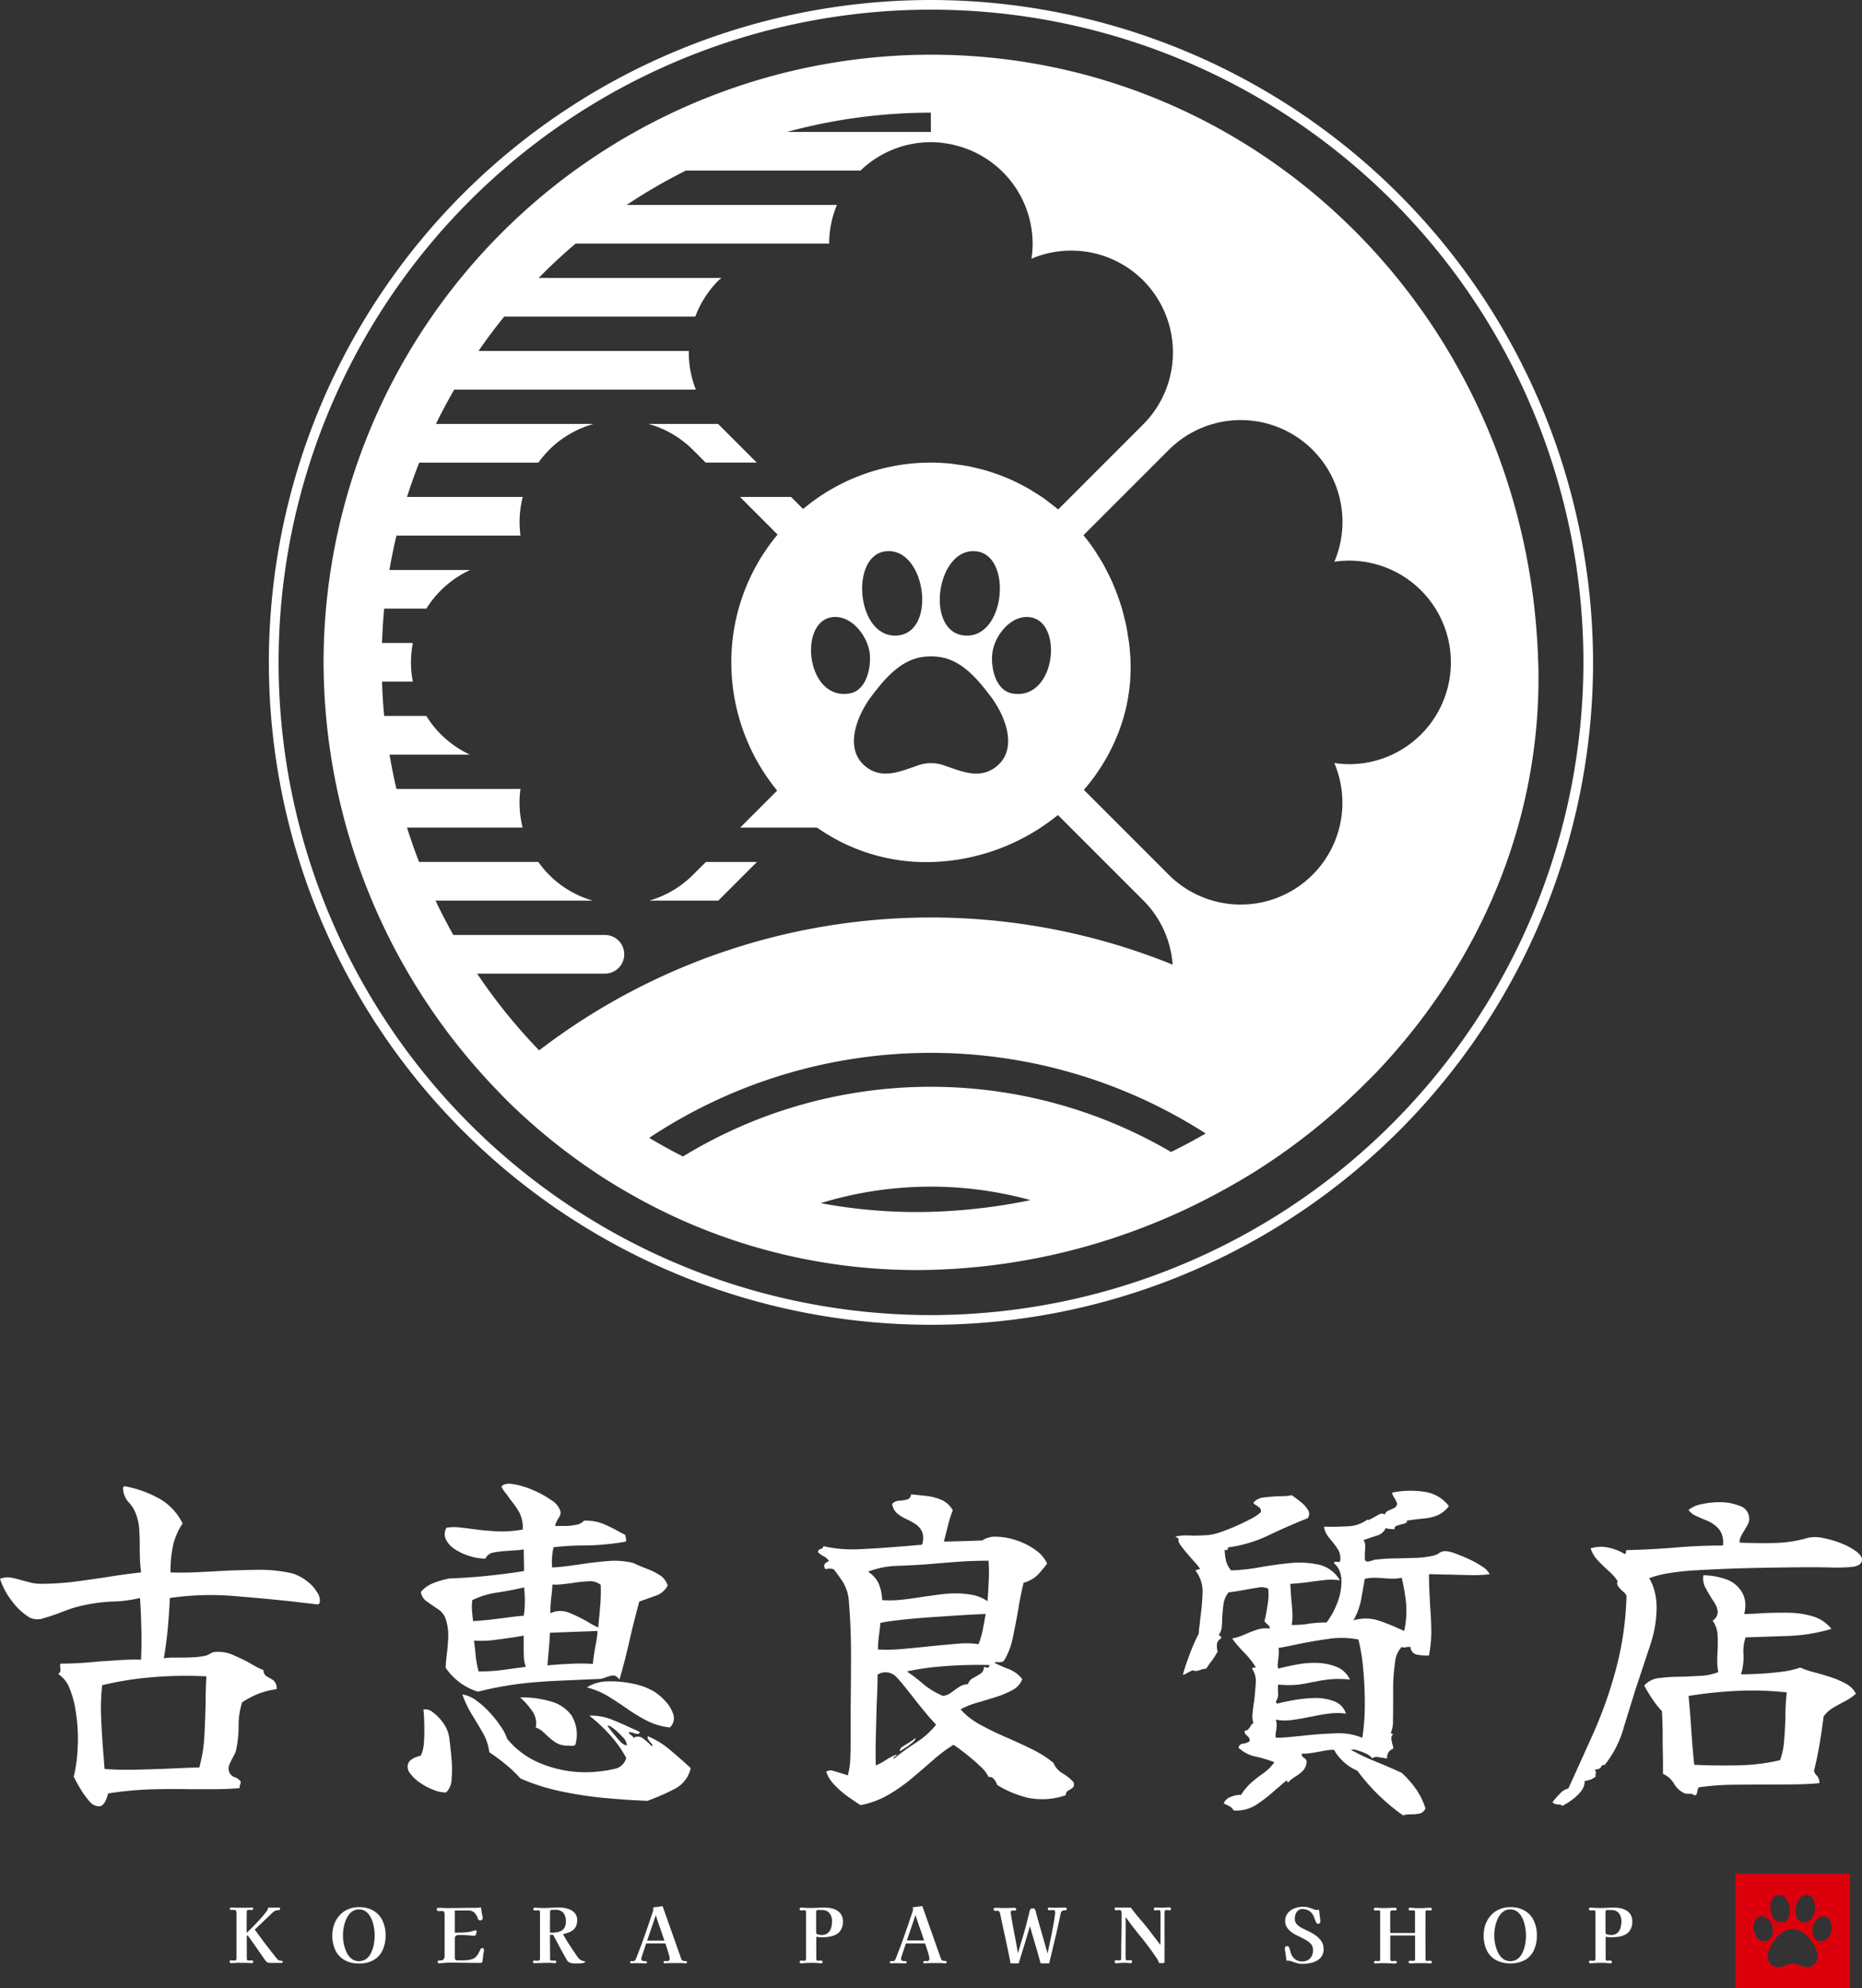
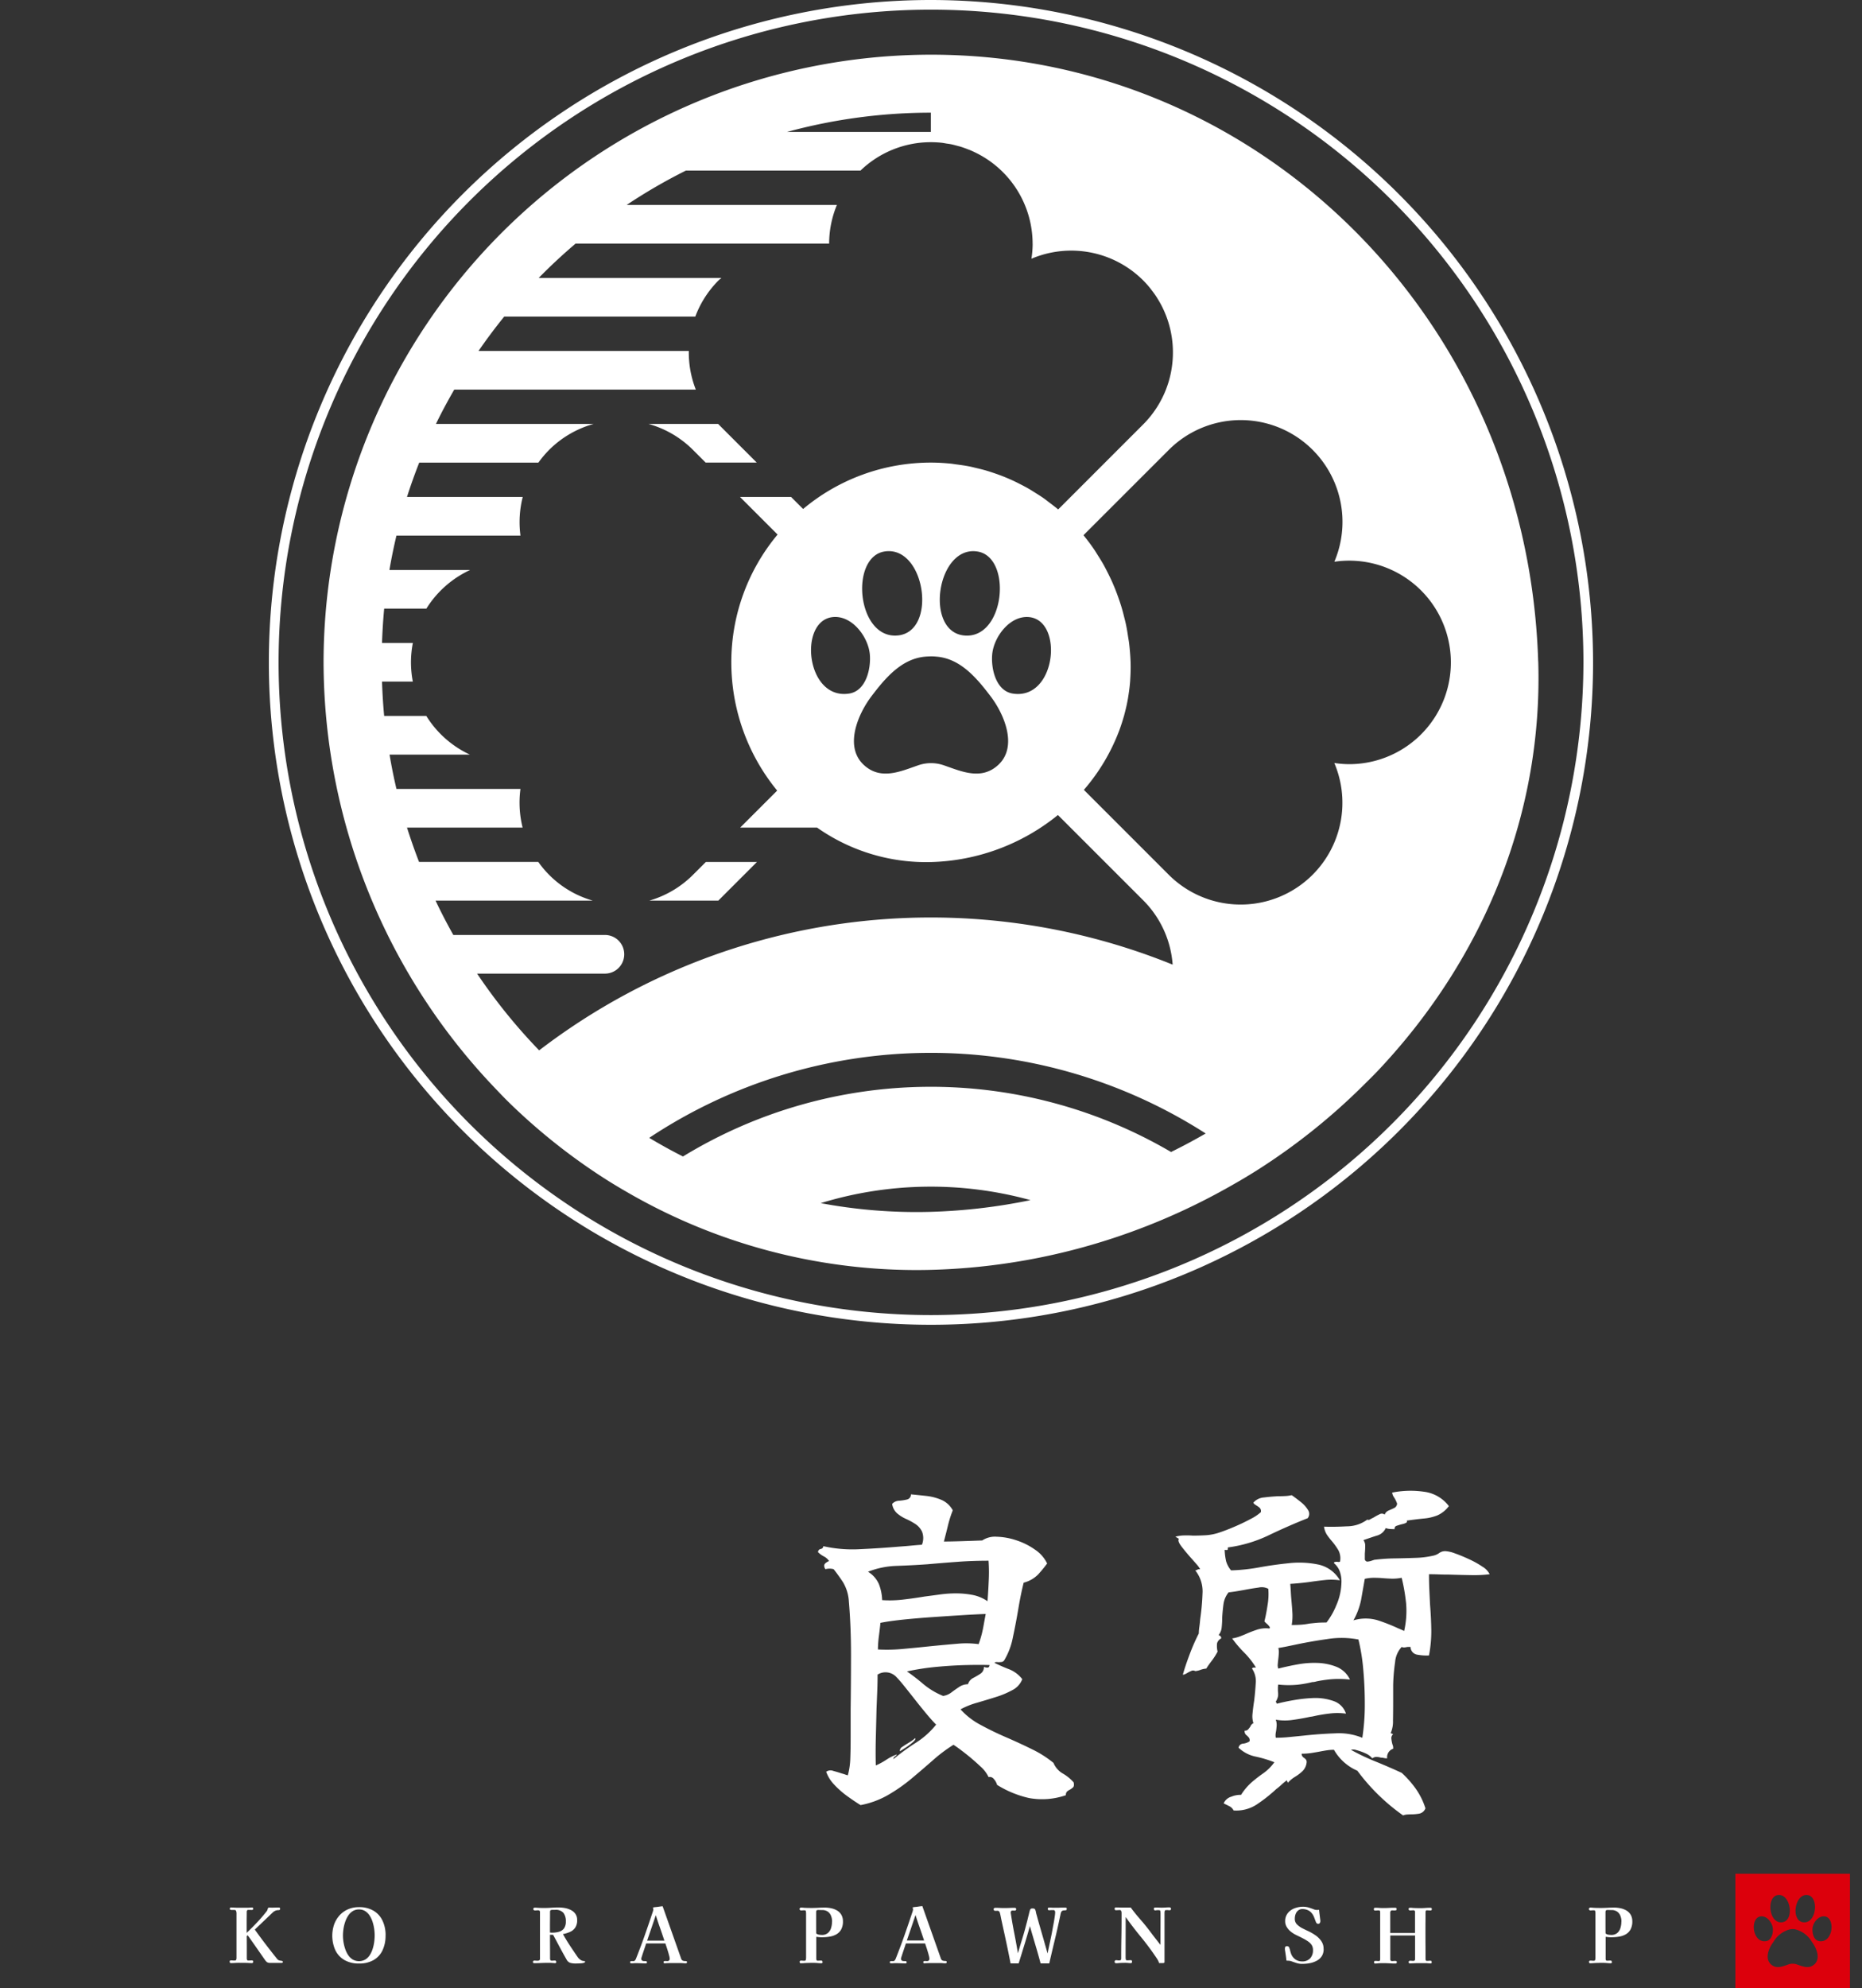
<svg xmlns="http://www.w3.org/2000/svg" id="グループ_68700" data-name="グループ 68700" width="242.698" height="259.05" viewBox="0 0 242.698 259.05">
  <rect x="0" y="0" width="242.698" height="259.05" fill="#333333" stroke="none" />
  <defs>
    <clipPath id="clip-path">
      <rect id="長方形_56950" data-name="長方形 56950" width="242.698" height="259.05" fill="none" />
    </clipPath>
  </defs>
  <g id="グループ_68699" data-name="グループ 68699" transform="translate(0 0)" clip-path="url(#clip-path)">
    <path id="パス_719876" data-name="パス 719876" d="M89.75,111.795h14.933V96.862H89.75Zm9.433-12.15c1.479.232,1.167,3.707-.559,3.549-1.7-.159-1.157-3.818.559-3.549m-3.924,0c1.714-.27,2.251,3.39.554,3.549-1.726.159-2.041-3.317-.554-3.549m-2.205,2.772c.822-.1,1.517.837,1.58,1.583.048.6-.161,1.535-.875,1.646-1.822.285-2.157-3.055-.706-3.228m7,6.245c-.713.65-1.54.275-2.293.013a1.654,1.654,0,0,0-1.091,0c-.754.262-1.583.638-2.288-.013-.844-.774-.257-2.147.315-2.9a3.5,3.5,0,0,1,2.258-1.676c.091-.008.176-.013.262-.015s.169.008.257.015a3.508,3.508,0,0,1,2.263,1.676c.567.751,1.159,2.125.318,2.9m.62-3.017c-.713-.111-.925-1.041-.875-1.646.06-.746.756-1.679,1.583-1.583,1.447.174,1.114,3.513-.708,3.228" transform="translate(136.445 147.258)" fill="#dc000c" />
-     <path id="パス_719877" data-name="パス 719877" d="M41.272,92.22q-.646-.091-1.316-.159c-.449-.048-.9-.1-1.363-.164q-3.792-.416-8.065-.761a37.068,37.068,0,0,0-8.39.255q-.091,2.079-.277,4.043t-.509,3.813a7.874,7.874,0,0,1,1.225-.091H23.8q.783,0,1.525-.048a10.475,10.475,0,0,0,1.432-.186,2.372,2.372,0,0,0,.625-.277,1.625,1.625,0,0,1,.623-.229,4.809,4.809,0,0,1,2.311.37q1.062.461,2.127,1.016c.307.184.615.363.925.532a6.371,6.371,0,0,0,.97.439.937.937,0,0,0,.461.854,7.492,7.492,0,0,1,.832.486,1.308,1.308,0,0,1,.416,1.157,10.209,10.209,0,0,0-2.427.623,11.45,11.45,0,0,0-2.057,1.086,9.616,9.616,0,0,0-.461,3.05,14.61,14.61,0,0,1-.325,3.143,1.649,1.649,0,0,1-.184.532c-.091.171-.184.348-.277.532a8.908,8.908,0,0,0-.416.854,1.294,1.294,0,0,0-.045.9,1.105,1.105,0,0,0,.716.738,1.54,1.54,0,0,1,.809.6,1.118,1.118,0,0,1-.093.416.666.666,0,0,0-.045.416q-1.709.14-3.329.139H24.681q-2.45-.045-4.993.023a45.929,45.929,0,0,0-5.593.532c-.277,1.046-.63,1.6-1.061,1.663a1.533,1.533,0,0,1-1.3-.554,10.131,10.131,0,0,1-1.179-1.593c-.386-.633-.7-1.2-.945-1.689a18.791,18.791,0,0,0,.507-3.72,21.545,21.545,0,0,0-.232-4.69,12.52,12.52,0,0,0-.784-3.027,3.98,3.98,0,0,0-1.525-1.966.6.6,0,0,0,.3-.368,1.347,1.347,0,0,0-.023-.418,1.907,1.907,0,0,0-.023-.252.406.406,0,0,1,.068-.3c.769,0,1.573-.023,2.4-.068s1.679-.116,2.54-.209q1.433-.091,2.843-.184c.94-.061,1.84-.076,2.7-.048q.091-1.709.045-3.949t-.184-4.09a16.822,16.822,0,0,1-3.629.461,22.149,22.149,0,0,0-4.738.738,8.318,8.318,0,0,0-.806.257c-.295.106-.61.222-.948.343A23.835,23.835,0,0,1,5.754,94a2.425,2.425,0,0,1-1.918-.071,8.18,8.18,0,0,1-2.218-2.057A9.62,9.62,0,0,1,0,88.893a2.7,2.7,0,0,1,1.411-.161,11.331,11.331,0,0,1,1.409.348c.368.091.761.192,1.177.3a5.615,5.615,0,0,0,1.411.161,34.961,34.961,0,0,0,4.481-.3c1.542-.2,3.045-.418,4.509-.648s2.795-.408,4-.532a15.885,15.885,0,0,1-.161-1.873c-.018-.6-.023-1.162-.023-1.686,0-.769-.025-1.479-.071-2.125a6.721,6.721,0,0,0-.393-1.85,4.342,4.342,0,0,0-.97-1.6,2.8,2.8,0,0,1-.738-1.779c0-.184.06-.292.184-.323a14.543,14.543,0,0,1,4.322,1.5A7.477,7.477,0,0,1,23.8,81.685a8.6,8.6,0,0,0-1.2,2.679,15.173,15.173,0,0,0-.37,3.7c1.109.03,2.2.025,3.259-.023s2.1-.1,3.12-.161q2.635-.14,5.036-.161a18.749,18.749,0,0,1,4.531.484,6.347,6.347,0,0,1,1.9,1.041,4.87,4.87,0,0,1,1.2,1.316,1.922,1.922,0,0,1,.416,1.086c.03.418-.108.61-.416.577M26.9,101.6a51.841,51.841,0,0,0-7.072.116,41.23,41.23,0,0,0-6.515,1.041,28.461,28.461,0,0,0-.116,4.552q.113,2.518.3,4.6c.03.338.053.655.071.948s.038.562.068.809c1.2.091,2.551.124,4.045.091s2.964-.076,4.413-.139q1.062-.045,2.034-.091c.648-.03,1.263-.048,1.847-.048a19.265,19.265,0,0,0,.67-4.229q.117-2.242.161-4.458,0-.832.025-1.618c.015-.524.038-1.046.068-1.573" transform="translate(0 116.805)" fill="#fff" />
-     <path id="パス_719878" data-name="パス 719878" d="M26.51,109.842q.185,1.338.3,2.8a14.523,14.523,0,0,1,0,2.611,2.4,2.4,0,0,1-.718,1.666,3.818,3.818,0,0,1-1.547-.3,8.255,8.255,0,0,1-1.822-.945,5.07,5.07,0,0,1-1.341-1.273,1.294,1.294,0,0,1-.209-1.293c.169-.416.718-.746,1.638-.993a4.793,4.793,0,0,0,.4-1.734c.048-.693.06-1.386.048-2.079s-.04-1.3-.073-1.825a3.555,3.555,0,0,1-.045-.37,1.494,1.494,0,0,1,1.225.37,5.974,5.974,0,0,1,1.366,1.406,4.324,4.324,0,0,1,.784,1.966M54.979,89.97a2.77,2.77,0,0,1-1.618,1.341q-1.157.416-2.079.738-.7,2.54-1.316,5.245t-1.273,4.922c-.307-.4-.61-.577-.9-.529a4.164,4.164,0,0,0-.9.252l-.28.093-.28.091q-3.281.14-5.87.257t-4.99.413a45.671,45.671,0,0,0-5.222,1,7.884,7.884,0,0,1-4.2-3.1c0-.277.015-.57.043-.88s.063-.615.1-.922q.136-1.062.184-2.266a6.646,6.646,0,0,0-.368-2.4A2.512,2.512,0,0,0,24.983,93c-.491-.323-.963-.648-1.409-.97a1.752,1.752,0,0,1-.764-1.225A3.934,3.934,0,0,1,24.5,89.622a12.075,12.075,0,0,1,2.009-.577q2.631-.095,5.2-.37t4.552-.6l-.043-2.82a7.377,7.377,0,0,1-.973.116c-.307.015-.617.04-.925.068a14.313,14.313,0,0,0-1.963.209,1.415,1.415,0,0,0-1.134.809,6.93,6.93,0,0,1-2.031-.325,7.417,7.417,0,0,1-1.918-.877,3.211,3.211,0,0,1-1.2-1.293,1.638,1.638,0,0,1,.073-1.527,6.057,6.057,0,0,1,1.663-.045c.582.063,1.217.139,1.893.232.892.123,1.873.217,2.934.277a15,15,0,0,0,3.445-.232,4.173,4.173,0,0,0-.486-2.311,14.037,14.037,0,0,0-1.177-1.663c-.184-.277-.381-.539-.577-.784a4.285,4.285,0,0,1-.532-.834q.367-.507,1.547-.323a10.894,10.894,0,0,1,2.54.764,12.6,12.6,0,0,1,2.4,1.316,2.652,2.652,0,0,1,1.179,1.386.863.863,0,0,1-.025.6,2.076,2.076,0,0,1-.3.507,4.453,4.453,0,0,1-.209.441.878.878,0,0,0-.116.439h1.248a6.644,6.644,0,0,0,1.5-.164,1.635,1.635,0,0,0,.993-.529,6.062,6.062,0,0,1,2.614.461,20.891,20.891,0,0,1,2.286,1.157,3.072,3.072,0,0,1,.461.229,3.8,3.8,0,0,1,.1.37,2.219,2.219,0,0,1,.043.37c0,.091-.091.154-.277.184a33.133,33.133,0,0,1-5.1.461,33.961,33.961,0,0,0-4.093.232,8.758,8.758,0,0,0-.184,2.636c.617-.033,1.232-.086,1.847-.164s1.232-.161,1.852-.255q1.8-.276,3.536-.416a10.585,10.585,0,0,1,3.3.232q.877.416,1.8.761a8.9,8.9,0,0,1,1.686.834,2.428,2.428,0,0,1,1.041,1.363m3,23.8a4.017,4.017,0,0,1-2.1,2.7,30.12,30.12,0,0,1-3.536,1.547q-2.59-.095-5.57-.37a48.513,48.513,0,0,1-5.847-.9,26.446,26.446,0,0,1-5.131-1.641,18.3,18.3,0,0,0-1.915-1.827,26.555,26.555,0,0,0-2.147-1.593,6.922,6.922,0,0,0-.857-2.543q-.669-1.153-1.409-2.356a13.738,13.738,0,0,1-1.25-2.636,4.263,4.263,0,0,1,1.873.834,11.586,11.586,0,0,1,1.777,1.615,14.825,14.825,0,0,1,1.437,1.85,5.4,5.4,0,0,1,.741,1.479,11,11,0,0,0,4.6,3.3,15.263,15.263,0,0,0,7.047.993,16.316,16.316,0,0,0,2.359-.368,1.919,1.919,0,0,0,1.522-1.434,15.013,15.013,0,0,0-2.057-2.913,21.088,21.088,0,0,0-2.747-2.586,7.136,7.136,0,0,1,2.863.484q1.342.533,2.5,1.089c.217.091.423.184.628.277s.391.184.577.275c-.033.184-.126.272-.28.255a2.253,2.253,0,0,1-.507-.116q-.14-.045-.325-.091a.539.539,0,0,0-.323,0c0,.091.106.214.323.37s.307.277.277.368a1.03,1.03,0,0,1,1.18,0,7.639,7.639,0,0,1,1.038.88c.093.091.156.154.184.184.156-.03.108-.184-.139-.461a2.124,2.124,0,0,1-.323-.418.415.415,0,0,1-.045-.416,11.093,11.093,0,0,1,2.913,1.8q1.429,1.2,2.679,2.356M36.261,90.2q-1.709.416-3.465.67a11.131,11.131,0,0,0-3.281.993,6.285,6.285,0,0,0-.045,1.3c.028.37.06.693.091.97a3.34,3.34,0,0,1,.045.464q.972-.045,2.22-.187c.832-.091,1.638-.192,2.425-.3s1.442-.176,1.968-.209A10.988,10.988,0,0,0,36.357,92a13.623,13.623,0,0,0-.1-1.8m.229,10.353a4.391,4.391,0,0,1-.255-1.409c-.015-.539-.018-1.071-.018-1.6V96.485a2.9,2.9,0,0,1-.37.071,3.731,3.731,0,0,0-.373.068q-1.849.276-3.165.441a12.935,12.935,0,0,1-2.566.068q.091.741.209,1.9a12.26,12.26,0,0,0,.393,2.125,23.35,23.35,0,0,0,3.236-.207q1.474-.208,2.908-.393m6.517,9.937a.356.356,0,0,1-.345.348,2.455,2.455,0,0,1-.58-.025h-.091a2.8,2.8,0,0,1-1.593-.393,9.769,9.769,0,0,1-1.086-.854c-.217-.214-.441-.423-.67-.625a2.7,2.7,0,0,0-.857-.484,2.724,2.724,0,0,0-.509-2.218,10.376,10.376,0,0,0-1.522-1.711,13.913,13.913,0,0,1,4,.532,4.965,4.965,0,0,1,2.7,1.825,4.777,4.777,0,0,1,.552,3.607M39.633,96.114q-.042,1.021-.136,2.034c-.06.678-.126,1.419-.184,2.22.307-.033.59-.055.852-.071s.5-.038.718-.068c.68-.03,1.331-.063,1.966-.093a22.069,22.069,0,0,1,2.377.045c.033-.37.078-.754.139-1.154s.124-.786.189-1.157c.088-.4.159-.769.2-1.109a5.976,5.976,0,0,0,.071-.877Zm6.613-6.238a2.159,2.159,0,0,0-1.6-.464,18.247,18.247,0,0,0-2.147.234q-.7.091-1.338.159a6.312,6.312,0,0,1-1.2.025q-.045.786-.161,1.731a16.446,16.446,0,0,0-.113,2.011,3.049,3.049,0,0,1,2.493-.045,18.591,18.591,0,0,1,2.356,1.154c.247.156.489.292.718.416a7.365,7.365,0,0,0,.673.323c.025-.244.05-.484.068-.713s.035-.456.066-.67c.066-.68.118-1.326.164-1.943a21.475,21.475,0,0,0,.025-2.218m9.01,18.58a8.611,8.611,0,0,1-2.936-.854,21.727,21.727,0,0,1-2.54-1.525c-.817-.572-1.648-1.116-2.493-1.641a10.452,10.452,0,0,0-2.843-1.2,5.13,5.13,0,0,1,2.772-.786,13.574,13.574,0,0,1,3.327.325,8.384,8.384,0,0,1,2.679,1.016,6.819,6.819,0,0,1,1.457,1.248,4.565,4.565,0,0,1,1.038,1.734,1.64,1.64,0,0,1-.461,1.686m-5.59,2.311a1.818,1.818,0,0,0-.6-1.109,10.232,10.232,0,0,0-1.2-1.111c-.4-.3-.648-.4-.743-.277a5.344,5.344,0,0,1,.37.464c.307.4.68.847,1.109,1.341s.789.723,1.066.693" transform="translate(32.048 116.608)" fill="#fff" />
    <path id="パス_719879" data-name="パス 719879" d="M75.629,114.782c.063.307.038.514-.068.622a2.157,2.157,0,0,1-.393.3,2.461,2.461,0,0,0-.37.229.6.6,0,0,0-.184.509,9.444,9.444,0,0,1-4.809.37,13.423,13.423,0,0,1-4.158-1.711,1.975,1.975,0,0,0-.439-.784.653.653,0,0,0-.67-.232,4.293,4.293,0,0,0-1.086-1.409q-.854-.809-1.85-1.6c-.663-.524-1.207-.925-1.641-1.2a20.189,20.189,0,0,0-2.679,2.011q-1.342,1.179-2.775,2.379a21.557,21.557,0,0,1-3.072,2.15,11.415,11.415,0,0,1-3.581,1.318c-.554-.34-1.149-.741-1.779-1.2a11.479,11.479,0,0,1-1.689-1.5,4.651,4.651,0,0,1-1.016-1.643.972.972,0,0,1,.925-.113c.4.108.784.224,1.154.348a3.463,3.463,0,0,1,.37.113,3.483,3.483,0,0,0,.37.116,9.3,9.3,0,0,0,.323-2.2q.045-1.225.045-2.611v-3.7q.045-3.421.048-7.117t-.277-6.981a5.473,5.473,0,0,0-.786-2.586q-.646-.972-1.2-1.663a2.011,2.011,0,0,0-1.064,0,.7.7,0,0,1-.161-.509c.015-.186.224-.37.625-.554a1.737,1.737,0,0,0-.67-.6,3.137,3.137,0,0,1-.764-.552.416.416,0,0,1,.348-.418A.385.385,0,0,0,43,84a17.346,17.346,0,0,0,4.738.393q2.563-.117,5.293-.348c.461-.03.93-.071,1.409-.116s.948-.086,1.409-.116a2.327,2.327,0,0,0,.023-1.686,2.435,2.435,0,0,0-.854-1,8.8,8.8,0,0,0-1.225-.67,4.8,4.8,0,0,1-1.177-.736,2.029,2.029,0,0,1-.648-1.227,1.277,1.277,0,0,1,.9-.416,6.233,6.233,0,0,0,1.041-.161.668.668,0,0,0,.509-.67c.648.063,1.316.131,2.011.207a7,7,0,0,1,1.963.512,3.085,3.085,0,0,1,1.479,1.363,14.43,14.43,0,0,0-.625,1.963q-.253,1.04-.532,2.1.877,0,2.311-.045t2.682-.093a3.032,3.032,0,0,1,1.9-.484,8.724,8.724,0,0,1,2.54.461,9.069,9.069,0,0,1,2.45,1.225,4.546,4.546,0,0,1,1.573,1.8,17.824,17.824,0,0,1-1.157,1.409,4.025,4.025,0,0,1-1.9,1.089q-.367,1.433-.693,3.372T67.7,95.9a9.11,9.11,0,0,1-1.132,2.981.5.5,0,0,1-.348.207,3.5,3.5,0,0,1-.439.023c-.277-.03-.431,0-.461.093q.922.461,1.9.832a4.046,4.046,0,0,1,1.709,1.293,2.682,2.682,0,0,1-1.27,1.411,11.594,11.594,0,0,1-2.2.922c-.832.262-1.651.509-2.45.741a10.37,10.37,0,0,0-2.127.854,9.325,9.325,0,0,0,2.588,2.011q1.569.858,3.327,1.618t3.4,1.57a13.977,13.977,0,0,1,2.8,1.779,2.87,2.87,0,0,0,1.225,1.389,5.6,5.6,0,0,1,1.409,1.154M64.537,85.894q-2.128,0-4,.141c-1.248.091-2.583.2-4,.323q-1.988.14-3.974.207a11.167,11.167,0,0,0-3.743.764,3.553,3.553,0,0,1,1.434,1.641,6.379,6.379,0,0,1,.413,2.057,14.577,14.577,0,0,0,2.727-.071q1.387-.159,2.775-.393,1.062-.136,2.079-.277a14.978,14.978,0,0,1,1.986-.136,11.448,11.448,0,0,1,2.243.207,5.163,5.163,0,0,1,1.918.809c.06-.708.116-1.6.161-2.659a20.586,20.586,0,0,0-.023-2.611M57.7,107.248c-.34-.338-.749-.794-1.225-1.363s-.97-1.179-1.479-1.827-.978-1.237-1.409-1.777-.771-.932-1.018-1.179a1.932,1.932,0,0,0-2.5-.37q0,1.066-.045,2.2t-.093,2.288q-.045,1.939-.093,3.836t0,3.513a8.886,8.886,0,0,0,1.363-.741,6.792,6.792,0,0,1,1.363-.693c0,.063-.06.139-.184.232-.184.123-.262.247-.232.368a28.417,28.417,0,0,1,2.913-2.125,10.758,10.758,0,0,0,2.634-2.356m6.47-14.421q-1.338.045-3.188.161t-3.859.255q-2.011.14-3.768.323c-1.172.126-2.142.262-2.911.418q-.049.552-.184,1.616a14.488,14.488,0,0,0-.141,1.85,21.692,21.692,0,0,0,3.281-.071q1.758-.159,3.513-.345,1.849-.185,3.491-.323a12.124,12.124,0,0,1,2.84.045,13.409,13.409,0,0,0,.6-2.172c.124-.678.229-1.263.323-1.757m-9.2,16.178c.093.091,0,.262-.277.507a8.162,8.162,0,0,1-.948.718c-.355.229-.61.393-.764.484a.6.6,0,0,1,.325-.577c.244-.169.524-.348.832-.532.154-.093.307-.192.461-.3a3.086,3.086,0,0,0,.37-.3m9.706-9.522q-1.248-.045-3.05,0t-3.813.229a32.3,32.3,0,0,0-3.906.6,25.9,25.9,0,0,1,2.079,1.6,9.742,9.742,0,0,0,2.636,1.593,2.336,2.336,0,0,0,1.084-.461c.325-.247.663-.484,1.018-.718a2.043,2.043,0,0,1,1.132-.345,1.365,1.365,0,0,1,.67-.809,10.814,10.814,0,0,0,.948-.554,1,1,0,0,0,.461-.9,1.228,1.228,0,0,0,.464.093c.154,0,.247-.106.277-.323" transform="translate(64.317 117.445)" fill="#fff" />
    <path id="パス_719880" data-name="パス 719880" d="M101.742,87.937a16.483,16.483,0,0,1-2.452.116q-1.433-.023-2.863-.071c-.464,0-.91-.005-1.341-.023s-.849-.023-1.248-.023c0,.711.015,1.386.045,2.034s.061,1.293.093,1.941q.136,1.663.161,3.281a16.741,16.741,0,0,1-.3,3.329,6.328,6.328,0,0,1-1.479-.093,1.035,1.035,0,0,1-.925-1.018h-.345a.777.777,0,0,0-.257.048,1.076,1.076,0,0,0-.207.023.662.662,0,0,1-.345-.071,3.279,3.279,0,0,0-.857,1.966,24.848,24.848,0,0,0-.255,2.979v2.127q0,1.387-.023,2.518a3.778,3.778,0,0,1-.3,1.641l.323.139a.662.662,0,0,0-.229.625,4.292,4.292,0,0,0,.139.716,1.082,1.082,0,0,1,.091.554,1.16,1.16,0,0,0-.784,1.25,1.886,1.886,0,0,1-.439-.048,1.884,1.884,0,0,0-.393-.045,2.1,2.1,0,0,0-.58-.093.958.958,0,0,0-.529.187,2.252,2.252,0,0,0-.88-.648,6.554,6.554,0,0,0-1.154-.416,1.276,1.276,0,0,0-.741-.048,27.4,27.4,0,0,0,3.143,1.5q1.758.714,3.468,1.5a13.15,13.15,0,0,1,1.825,2.057,9.279,9.279,0,0,1,1.27,2.566,1.088,1.088,0,0,1-.809.693,6.162,6.162,0,0,1-1.038.093c-.186,0-.37.008-.554.023a1.692,1.692,0,0,0-.509.116,26.065,26.065,0,0,1-5.963-5.824,6.435,6.435,0,0,1-3.05-2.727,6.323,6.323,0,0,0-.925.071c-.307.045-.617.1-.925.161-.338.063-.7.124-1.084.187a8.255,8.255,0,0,1-1.273.091.528.528,0,0,0,.093.345.967.967,0,0,0,.229.209.985.985,0,0,1,.232.209.533.533,0,0,1,.093.345,1.858,1.858,0,0,1-.532,1.157,5.727,5.727,0,0,1-.97.738,4.112,4.112,0,0,0-.948.786l-.139-.325a8.857,8.857,0,0,0-.693.577,8.779,8.779,0,0,1-.693.58,20.347,20.347,0,0,1-2.52,1.989,4.865,4.865,0,0,1-3.027.784,1.206,1.206,0,0,0-.554-.554l-.738-.37a1.552,1.552,0,0,1,1.016-.877,3.006,3.006,0,0,1,1.248-.229A7.651,7.651,0,0,1,70.775,115q.737-.624,1.5-1.154a6.13,6.13,0,0,0,1.409-1.411,15.13,15.13,0,0,0-2.45-.738,4.53,4.53,0,0,1-2.218-1.157.637.637,0,0,1,.6-.532,1.841,1.841,0,0,0,.834-.3.607.607,0,0,0-.071-.461,3.681,3.681,0,0,0-.255-.277.846.846,0,0,1-.232-.232.765.765,0,0,1-.091-.416.579.579,0,0,0,.461-.161c.093-.108.187-.224.277-.348a.869.869,0,0,1,.161-.275.565.565,0,0,1,.255-.186,2.962,2.962,0,0,1-.116-1.27c.048-.509.116-1.056.209-1.641.093-.771.161-1.532.207-2.288a2.905,2.905,0,0,0-.484-1.918c.03-.093.139-.139.323-.139h.187a10.39,10.39,0,0,0-1.5-1.918,15.344,15.344,0,0,1-1.6-1.873,5.269,5.269,0,0,0,1.038-.277c.325-.123.625-.244.9-.37q.646-.276,1.341-.507a3.686,3.686,0,0,1,1.57-.139c.093-.063.086-.164-.023-.3a2.32,2.32,0,0,0-.393-.393c-.123-.123-.2-.2-.229-.232.154-.617.292-1.331.416-2.15a8.339,8.339,0,0,0,.091-2.1,1.843,1.843,0,0,0-1.27-.161q-.854.113-1.825.3c-.34.06-.693.124-1.064.184s-.708.108-1.016.139a3.118,3.118,0,0,0-.67,1.57q-.117.881-.164,1.711a11.456,11.456,0,0,1-.068,1.293,1.741,1.741,0,0,1-.393.973.505.505,0,0,0,.139.091.333.333,0,0,1,.184.37,1,1,0,0,0-.529.625,3.087,3.087,0,0,0,.068,1.086,8.7,8.7,0,0,1-.764,1.2c-.262.338-.5.675-.716,1.016a2.675,2.675,0,0,0-.738.161,2.6,2.6,0,0,1-.693.164.534.534,0,0,0-.509-.025,4,4,0,0,0-.509.255c-.307.184-.507.262-.6.232q.321-1.157.9-2.682a25.192,25.192,0,0,1,1.179-2.682,5.937,5.937,0,0,1,.071-.854c.045-.323.083-.67.113-1.038a30.421,30.421,0,0,0,.3-3.3,4.375,4.375,0,0,0-.948-3.029.509.509,0,0,0,.277-.091.512.512,0,0,1,.368-.048,3.253,3.253,0,0,0-.461-.645c-.217-.249-.446-.512-.693-.786q-.7-.786-1.27-1.525t-.348-1.018l-.461-.277a4.78,4.78,0,0,1,1.086-.161,10.263,10.263,0,0,1,1.177.023q.786,0,1.641-.045a6.926,6.926,0,0,0,1.734-.325q.972-.321,2.1-.806t2.082-1a5.924,5.924,0,0,0,1.316-.877.627.627,0,0,0-.113-.532,2.122,2.122,0,0,0-.393-.3c-.093-.06-.187-.123-.277-.186a.431.431,0,0,1-.187-.229,2.021,2.021,0,0,1,1.363-.67c.6-.076,1.225-.131,1.873-.164.307,0,.615-.005.925-.023a4.418,4.418,0,0,0,.832-.113c.4.277.809.585,1.225.922a3.792,3.792,0,0,1,.922,1.041.9.9,0,0,1-.068,1.041q-2.45.968-5.015,2.193a17.683,17.683,0,0,1-5.29,1.6c-.093,0-.126.063-.093.186a.208.208,0,0,1-.045.139q-.049.045-.37,0a7.839,7.839,0,0,0,.184,1.477,3.3,3.3,0,0,0,.648,1.2,24.146,24.146,0,0,0,3.675-.393c1.278-.232,2.533-.406,3.765-.532a12.281,12.281,0,0,1,3.929.164,4.274,4.274,0,0,1,2.82,2.057,7.7,7.7,0,0,0-1.873-.048c-.6.063-1.225.139-1.873.232-.431.063-.869.116-1.316.161s-.917.086-1.411.116c.033.37.053.716.071,1.038s.038.643.068.948q.095,1.017.139,1.8a6.841,6.841,0,0,1-.091,1.57c.522,0,.963-.015,1.316-.045a9.3,9.3,0,0,0,1-.139c.277-.03.585-.061.922-.093s.771-.045,1.3-.045A9.511,9.511,0,0,0,81.751,92a7.756,7.756,0,0,0,.67-2.868,3.919,3.919,0,0,0-.184-1.477,2.524,2.524,0,0,0-.786-1.157c-.03-.121.108-.184.416-.184a.67.67,0,0,0,.37,0,2.23,2.23,0,0,0-.209-1.5,9.018,9.018,0,0,0-.764-1.086,10.29,10.29,0,0,1-.693-.877,2.557,2.557,0,0,1-.416-1.111q1.342.049,3-.045A4.478,4.478,0,0,0,85.8,80.82a.313.313,0,0,0,.345-.025c.139-.076.3-.159.486-.252a7.175,7.175,0,0,1,.761-.416.585.585,0,0,1,.67.045.919.919,0,0,1,.509-.532c.247-.106.486-.214.716-.323a.67.67,0,0,0,.393-.58,3.589,3.589,0,0,0-.393-.807,1.482,1.482,0,0,1-.255-.625,12.1,12.1,0,0,1,4.138-.116,4.815,4.815,0,0,1,3.259,1.873,3.778,3.778,0,0,1-1.479,1.2,6.127,6.127,0,0,1-1.757.416q-.972.091-2.266.277c.154.184-.045.338-.6.461-.247.063-.479.134-.693.209a.37.37,0,0,0-.277.439c-.217,0-.423-.008-.625-.023a1.943,1.943,0,0,1-.532-.116,1.768,1.768,0,0,1-1.2.993q-.922.3-1.709.577a1.166,1.166,0,0,1,.232.764c0,.323-.018.655-.048.993v.786c.093.184.217.272.37.255a2.3,2.3,0,0,0,.509-.116l.277-.091a.823.823,0,0,1,.277-.048,22.913,22.913,0,0,1,2.472-.161q1.361-.023,2.682-.071a11.738,11.738,0,0,0,2.286-.277,2,2,0,0,0,.809-.345,1.339,1.339,0,0,1,.809-.255,4.267,4.267,0,0,1,1.27.3c.57.2,1.187.454,1.85.764a12.08,12.08,0,0,1,1.734.97,2.446,2.446,0,0,1,.925.97M85.148,109.244a28.177,28.177,0,0,0,.323-4.39q0-2.359-.207-4.577a24.977,24.977,0,0,0-.625-3.836,11.733,11.733,0,0,0-3.974-.068q-2.125.3-4.113.716c-.431.093-.839.176-1.225.255s-.764.146-1.132.207a1.838,1.838,0,0,1,.068.67q-.023.393-.068.764c-.03.247-.055.476-.071.693a1.233,1.233,0,0,0,.071.554q1.248-.321,2.566-.554a11.794,11.794,0,0,1,2.518-.184,7.359,7.359,0,0,1,2.5.507,3.3,3.3,0,0,1,1.757,1.663,13.176,13.176,0,0,0-2.45-.045,17.256,17.256,0,0,0-1.9.277,1.777,1.777,0,0,1-.277.068,1.456,1.456,0,0,1-.277.025,14.811,14.811,0,0,1-1.941.345,12.236,12.236,0,0,1-2.5-.023,2.273,2.273,0,0,0-.045.439v.393a3.092,3.092,0,0,1,.023.625,1.914,1.914,0,0,1-.3.764l.139.275c.711-.184,1.479-.345,2.311-.484a19.276,19.276,0,0,1,2.4-.255,7.113,7.113,0,0,1,2.679.393,2.554,2.554,0,0,1,1.618,1.641,8.251,8.251,0,0,0-2.057-.023,20.982,20.982,0,0,0-2.1.345,2.737,2.737,0,0,1-.37.071,3.054,3.054,0,0,0-.368.068c-.741.156-1.464.277-2.172.37a6.765,6.765,0,0,1-2.082-.045,1.982,1.982,0,0,1,.116.761c-.015.232-.038.456-.068.67-.03.156-.055.3-.071.439a1.828,1.828,0,0,0,.023.486,17.236,17.236,0,0,0,1.757-.093c.617-.06,1.232-.121,1.85-.184q2.125-.231,4.158-.3a8.078,8.078,0,0,1,3.513.58M90.6,95.332a11.72,11.72,0,0,0,.255-3.581,24.284,24.284,0,0,0-.577-3.349,6.041,6.041,0,0,1-1.341.113q-.6-.023-1.157-.068c-.4-.033-.786-.045-1.154-.045a5.237,5.237,0,0,0-1.157.136q-.276,1.573-.484,2.75a9.273,9.273,0,0,1-.993,2.659,5.518,5.518,0,0,1,3.12-.023,23.768,23.768,0,0,1,2.656,1.038c.154.063.3.126.439.186s.27.123.393.184" transform="translate(92.421 117.161)" fill="#fff" />
-     <path id="パス_719881" data-name="パス 719881" d="M120.632,85.28c-.091.464-.547.733-1.363.812a22.669,22.669,0,0,1-2.747.068q-1.8-.045-4.184-.023t-4.877.071q-2.5.045-4.736.136t-3.768.187a32.553,32.553,0,0,0-3.327.348,13.812,13.812,0,0,0-2.727.67,6.829,6.829,0,0,1,.738,1.847,8.764,8.764,0,0,1,.232,2.034,15.627,15.627,0,0,1-.854,4.9q-.858,2.59-1.782,5.361-.922,2.915-1.709,5.524a13.74,13.74,0,0,1-2.4,4.645c-.307.033-.476.131-.507.3s-.31.285-.832.348a.7.7,0,0,1,.184.345.5.5,0,0,1-.045.209.2.2,0,0,0,.045.277,1.853,1.853,0,0,1-.741.461,4.339,4.339,0,0,1-.738.186,2.142,2.142,0,0,1-.554,1.432,6.339,6.339,0,0,1-1.225,1.109,9.535,9.535,0,0,1-1.132.693.543.543,0,0,0-.277-.161,1.736,1.736,0,0,0-.277-.023,1.39,1.39,0,0,1-.325-.045,1.169,1.169,0,0,1-.416-.232,10,10,0,0,1,.993-1.132,2,2,0,0,1,1.086-.67q1.663-3.652,3.191-7.049a56.775,56.775,0,0,0,2.634-7.14,43.638,43.638,0,0,0,1.2-5.131,41.606,41.606,0,0,0,.554-5.776,1.177,1.177,0,0,0-.255-.393,3.3,3.3,0,0,0-.348-.3,5.282,5.282,0,0,1-.484-.554.716.716,0,0,1-.068-.693,7.738,7.738,0,0,0-1.273-1.409,16.552,16.552,0,0,1-1.386-1.363,3.826,3.826,0,0,1-.854-1.479,4.477,4.477,0,0,1,2.425-.071,6.661,6.661,0,0,1,2.011.809c.123-.03.179-.121.161-.277s.04-.232.164-.232q3.418-.091,6.4-.345t6.079-.255a3.079,3.079,0,0,0-.139-1.454,2.623,2.623,0,0,0-.693-1,4.333,4.333,0,0,0-1.3-.809c-.491-.2-.955-.4-1.386-.6a2.351,2.351,0,0,1-.97-.764,3.7,3.7,0,0,1,1.711-.761,10.8,10.8,0,0,1,2.356-.255,6.767,6.767,0,0,1,2.611.486,1.711,1.711,0,0,1,1.225,1.547,1.386,1.386,0,0,1-.139.786c-.124.244-.262.491-.416.738s-.307.509-.461.786a1.844,1.844,0,0,0-.232.922q2.355.095,4.552.048a16.588,16.588,0,0,0,4.277-.648,4.59,4.59,0,0,1,2.054,0,12.869,12.869,0,0,1,2.427.716,8.182,8.182,0,0,1,1.966,1.086c.507.4.731.786.668,1.154m-.784,17.335a6.4,6.4,0,0,1-1.411.97q-.809.416-1.547.854a4.184,4.184,0,0,0-1.248,1.132q-.231,1.849-.532,3.629t-.716,3.443a1.167,1.167,0,0,0,.37.648,1.322,1.322,0,0,1,.323.97q-1.478.14-3.165.161t-3.491.023c-1.477,0-2.974.008-4.481.023a34.525,34.525,0,0,0-4.3.3c-.217,0-.348.083-.393.252s-.086.34-.116.509a.434.434,0,0,1-.323.345.661.661,0,0,0-.37-.207,3.046,3.046,0,0,0-.37-.023H97.8a.95.95,0,0,1-.275-.045,3.131,3.131,0,0,1-1.389-1.273,3.068,3.068,0,0,0-1.431-1.27q0-1.573-.023-2.75c-.018-.786-.023-1.6-.023-2.427s-.033-1.832-.093-3a11.762,11.762,0,0,1-1.248-1.57c-.37-.557-.726-1.139-1.064-1.757a2.978,2.978,0,0,1,2.034-.993,24.212,24.212,0,0,1,2.911-.164q1.2-.045,2.427-.113a7.451,7.451,0,0,0,2.288-.486,7.013,7.013,0,0,1-.141-1.386c0-.461.018-.925.048-1.389q.045-1.062,0-2.057a3.552,3.552,0,0,0-.648-1.87,1.428,1.428,0,0,0,.67-1.111,2.4,2.4,0,0,0-.393-1.154,2.666,2.666,0,0,0-.229-.368,2.294,2.294,0,0,1-.232-.37c-.277-.431-.539-.887-.786-1.363a2.428,2.428,0,0,1-.232-1.547,9.037,9.037,0,0,1,2.775.461,3.9,3.9,0,0,1,2.172,1.616,3.214,3.214,0,0,1,.484,1.3,4.246,4.246,0,0,1-.116,1.666c.34,0,.686-.01,1.041-.025s.716-.038,1.086-.068q1.8-.095,3.559-.071a11.879,11.879,0,0,1,3.234.464,4.854,4.854,0,0,1,2.452,1.641,22.507,22.507,0,0,1-5.663.922l-5.524.186a5.543,5.543,0,0,0-.275,2.218,7.655,7.655,0,0,1-.325,2.588q1.017,0,2.427-.071t2.843-.255a11.405,11.405,0,0,0,2.45-.552,10.45,10.45,0,0,0,1.757.6c.708.186,1.439.4,2.2.648a11.149,11.149,0,0,1,2.031.877,2.94,2.94,0,0,1,1.273,1.3m-9.013-.187a41.127,41.127,0,0,0-6.724-.184,54.129,54.129,0,0,0-6.079.648q.185,1.849.348,4.32t.391,4.645q2.82.14,5.756.071a25.925,25.925,0,0,0,5.431-.67,9.428,9.428,0,0,0,.529-2.543q.117-1.433.164-2.911c0-.585.015-1.164.045-1.734s.076-1.116.139-1.641" transform="translate(122.056 118.059)" fill="#fff" />
    <path id="パス_719882" data-name="パス 719882" d="M18.811,105.672v.035a.1.1,0,0,1-.01.045.159.159,0,0,1-.156.078H17.163a.755.755,0,0,1-.408-.088,1.161,1.161,0,0,1-.28-.3q-.56-.805-1.119-1.608t-1.129-1.6l-.129.1c.008.491.01.98.01,1.472v1.464a.356.356,0,0,0,.045.171.146.146,0,0,0,.141.083c.086,0,.171,0,.255-.01s.171-.01.257-.01a.117.117,0,0,1,.1.058.241.241,0,0,1,.033.118.231.231,0,0,1-.038.113.116.116,0,0,1-.1.063c-.159,0-.315-.005-.466-.015s-.307-.013-.456-.013c-.224,0-.444,0-.665-.005s-.436,0-.653.015c-.083.005-.169.01-.255.013s-.174.005-.265.005a.143.143,0,0,1-.129-.058.248.248,0,0,1-.038-.139c0-.1.055-.156.166-.156.078,0,.156.005.229.01a2.212,2.212,0,0,0,.222.01c.131,0,.209-.035.234-.108a.74.74,0,0,0,.04-.265V99.5a1.208,1.208,0,0,0-.053-.446.212.212,0,0,0-.2-.118c-.1,0-.242-.005-.433-.005a.263.263,0,0,1-.121-.035.11.11,0,0,1-.066-.1.266.266,0,0,1,.03-.126.108.108,0,0,1,.108-.058c.144,0,.287,0,.428.013s.282.015.426.015h1.363a2.682,2.682,0,0,0,.282-.015,2.583,2.583,0,0,1,.277-.013.106.106,0,0,1,.1.053.19.19,0,0,1,.033.1.207.207,0,0,1-.033.108.109.109,0,0,1-.1.06c-.083,0-.169,0-.255-.005s-.169-.005-.255-.005a.156.156,0,0,0-.146.078.292.292,0,0,0-.05.166c0,.237,0,.474-.005.713s-.005.476-.005.711v1.326q.7-.665,1.351-1.356a18.958,18.958,0,0,0,1.242-1.442.7.7,0,0,0,.146-.3.356.356,0,0,1,.078-.166.335.335,0,0,1,.176-.03l.295.01c.151,0,.3-.005.451-.01s.3-.008.454-.008a.145.145,0,0,1,.166.164c0,.086-.025.136-.078.154a.654.654,0,0,1-.179.025.886.886,0,0,0-.376.083,1.216,1.216,0,0,0-.33.219l-2.336,2.23q.7.979,1.429,1.933t1.477,1.885a.547.547,0,0,0,.315.207q.178.038.3.053t.129.113" transform="translate(18.061 149.907)" fill="#fff" />
    <path id="パス_719883" data-name="パス 719883" d="M24.127,102.272a4.448,4.448,0,0,1-.393,1.933,2.871,2.871,0,0,1-1.164,1.275,3.7,3.7,0,0,1-1.908.451,3.671,3.671,0,0,1-1.9-.456,2.961,2.961,0,0,1-1.179-1.275,4.617,4.617,0,0,1-.161-3.349,3.572,3.572,0,0,1,.7-1.182,3.18,3.18,0,0,1,1.1-.794,3.493,3.493,0,0,1,1.439-.285,3.607,3.607,0,0,1,1.9.466,2.964,2.964,0,0,1,1.172,1.3,4.394,4.394,0,0,1,.4,1.92m-1.424.018a6.792,6.792,0,0,0-.058-.829,5.716,5.716,0,0,0-.2-.907,3.494,3.494,0,0,0-.373-.829,1.992,1.992,0,0,0-.585-.61,1.468,1.468,0,0,0-.829-.232,1.485,1.485,0,0,0-.834.232,1.993,1.993,0,0,0-.595.61,3.528,3.528,0,0,0-.388.829,5.257,5.257,0,0,0-.212.907,5.975,5.975,0,0,0-.063.829A5.6,5.6,0,0,0,18.854,104a3.483,3.483,0,0,0,.388.817,1.935,1.935,0,0,0,.592.587,1.675,1.675,0,0,0,1.666,0,1.835,1.835,0,0,0,.58-.585,3.351,3.351,0,0,0,.368-.8,5.509,5.509,0,0,0,.2-.895,6.737,6.737,0,0,0,.058-.834" transform="translate(26.128 149.885)" fill="#fff" />
-     <path id="パス_719884" data-name="パス 719884" d="M28.741,104.142a1.719,1.719,0,0,1-.033.318,2.911,2.911,0,0,0-.055.33c-.013.126-.028.252-.045.383s-.03.262-.043.393a.4.4,0,0,1-.088.209.338.338,0,0,1-.227.055q-1,0-2-.015t-2-.015c-.229,0-.459.013-.688.035s-.459.035-.688.035a.149.149,0,0,1-.166-.169c0-.111.05-.166.149-.171s.2-.01.313-.023a.5.5,0,0,0,.32-.154.849.849,0,0,0,.123-.544V99.517a.88.88,0,0,0-.055-.3.232.232,0,0,0-.25-.149c-.078,0-.159,0-.237.005s-.156.005-.234.005a.213.213,0,0,1-.244-.237.148.148,0,0,1,.076-.151.453.453,0,0,1,.179-.035q.284,0,.56.015c.181.01.365.015.549.015q.922,0,1.845-.015t1.847-.015c.116,0,.234-.005.353-.015s.237-.02.353-.033c.013.1.028.209.045.312s.03.209.043.315q.03.185.083.393a1.508,1.508,0,0,1,.055.4.223.223,0,0,1-.1.189.332.332,0,0,1-.207.076.309.309,0,0,1-.315-.207,1.959,1.959,0,0,0-.436-.771,1.056,1.056,0,0,0-.809-.31H24.94v2.888c.25,0,.494-.005.733-.01s.479-.02.721-.04a3.855,3.855,0,0,0,.7-.116c.093-.02.189-.048.292-.081a1.008,1.008,0,0,1,.287-.048c.078,0,.118.038.118.108a.813.813,0,0,1-.035.2c-.02.093-.04.161-.053.209-.033.083-.066.136-.1.151a.467.467,0,0,1-.176.023,3.486,3.486,0,0,1-.461-.028q-.374-.038-.756-.053c-.255-.01-.512-.015-.766-.015a.572.572,0,0,0-.358.111.418.418,0,0,0-.144.35v2.414a.628.628,0,0,0,.066.333c.043.068.144.1.31.1H25.9c.217,0,.439-.01.663-.03a2.782,2.782,0,0,0,.635-.129,1.241,1.241,0,0,0,.489-.295,2.106,2.106,0,0,0,.325-.441c.1-.181.189-.348.255-.491a.445.445,0,0,1,.1-.161.26.26,0,0,1,.176-.045.18.18,0,0,1,.159.061.307.307,0,0,1,.038.166" transform="translate(34.337 149.907)" fill="#fff" />
    <path id="パス_719885" data-name="パス 719885" d="M34.355,105.692c0,.06-.055.1-.164.134a1.88,1.88,0,0,1-.383.06c-.146.008-.285.015-.416.018l-.265.005a2.626,2.626,0,0,1-.673-.078.853.853,0,0,1-.507-.441q-.45-.786-.885-1.6c-.287-.542-.575-1.079-.862-1.616l-.413-.01q0,.775.005,1.555t.005,1.565a.335.335,0,0,0,.048.174.162.162,0,0,0,.149.083c.078,0,.156-.005.234-.01s.159-.008.237-.008a.113.113,0,0,1,.093.063.193.193,0,0,1,.043.111.2.2,0,0,1-.033.118.119.119,0,0,1-.1.05,1.64,1.64,0,0,1-.166-.01,1.121,1.121,0,0,0-.159-.01,3.27,3.27,0,0,0-.353-.02h-.353c-.282,0-.565.008-.849.02s-.572.02-.859.02c-.111,0-.166-.061-.166-.179a.136.136,0,0,1,.058-.111.211.211,0,0,1,.129-.045,1.71,1.71,0,0,1,.2.01c.066.005.131.01.2.01a.555.555,0,0,0,.234-.048.211.211,0,0,0,.1-.209V99.233a.279.279,0,0,0-.058-.2.3.3,0,0,0-.2-.055c-.066,0-.131.005-.2.01a1.71,1.71,0,0,1-.2.01.263.263,0,0,1-.144-.048.15.15,0,0,1-.073-.126c0-.126.073-.189.217-.189.066,0,.131,0,.2.005s.131.008.2.015c.131.008.265.013.4.015s.27.005.4.005c.315,0,.628-.013.938-.035s.62-.033.927-.033a4.681,4.681,0,0,1,.827.073,2.872,2.872,0,0,1,.789.26,1.6,1.6,0,0,1,.595.507,1.364,1.364,0,0,1,.227.809,1.708,1.708,0,0,1-.242.963,1.572,1.572,0,0,1-.658.56,4.1,4.1,0,0,1-.948.3c.287.524.6,1.036.933,1.54s.67,1,1.013,1.495a1.382,1.382,0,0,0,.353.328.784.784,0,0,0,.441.144.271.271,0,0,1,.1.015c.023.008.035.04.035.091m-2.5-5.262a1.74,1.74,0,0,0-.318-1.119,1.314,1.314,0,0,0-1.076-.393h-.343a.722.722,0,0,0-.169.02.185.185,0,0,0-.126.088.382.382,0,0,0-.03.169c0,.378,0,.756-.005,1.132s-.005.759-.005,1.144v.4a1.935,1.935,0,0,0,.275.02,3.15,3.15,0,0,0,.92-.123,1.218,1.218,0,0,0,.643-.441,1.5,1.5,0,0,0,.234-.9" transform="translate(41.899 149.907)" fill="#fff" />
    <path id="パス_719886" data-name="パス 719886" d="M40.008,105.839c0,.1-.063.149-.186.149H39.7a1.249,1.249,0,0,1-.129-.01c-.164-.013-.333-.02-.5-.02H37.906c-.217,0-.436.008-.658.02a.415.415,0,0,1-.078.01h-.078a.123.123,0,0,1-.139-.139c0-.078.028-.126.083-.141a.472.472,0,0,1,.192-.015c.073.005.131.01.176.01a.4.4,0,0,0,.262-.073.34.34,0,0,0,.083-.262,1.7,1.7,0,0,0-.071-.378c-.045-.179-.1-.378-.166-.592s-.129-.418-.192-.6-.106-.32-.131-.4H34.685c-.013.04-.043.129-.088.265s-.1.3-.161.481-.123.363-.181.539-.108.33-.149.459a1.45,1.45,0,0,0-.058.229.3.3,0,0,0,.1.257.491.491,0,0,0,.244.073c.1,0,.194.005.285.005a.086.086,0,0,1,.078.063.273.273,0,0,1,.03.111.106.106,0,0,1-.043.091.164.164,0,0,1-.093.03c-.217,0-.431-.005-.645-.015s-.423-.015-.633-.015c-.1,0-.209,0-.313.01s-.214.01-.325.01a.151.151,0,0,1-.1-.04.113.113,0,0,1-.048-.088c0-.073.025-.118.078-.136a.418.418,0,0,1,.181-.025c.068,0,.126.005.171.005a.262.262,0,0,0,.212-.1.791.791,0,0,0,.121-.2q.582-1.455,1.1-2.921t1.011-2.951c.025-.073.058-.174.1-.3a1.2,1.2,0,0,0,.058-.292.216.216,0,0,0-.023-.1.167.167,0,0,1-.025-.086c0-.025.033-.045.1-.058s.134-.023.207-.03.116-.01.136-.01c.139-.018.275-.038.408-.058s.27-.035.408-.048l2.4,6.785a.485.485,0,0,0,.212.3.868.868,0,0,0,.358.063.375.375,0,0,1,.149.025c.038.015.058.058.058.131m-2.946-2.818c-.184-.554-.37-1.109-.565-1.658s-.378-1.1-.554-1.661c-.189.557-.378,1.109-.565,1.661s-.376,1.1-.565,1.658Z" transform="translate(49.54 149.801)" fill="#fff" />
    <path id="パス_719887" data-name="パス 719887" d="M47.007,100.4a2.154,2.154,0,0,1-.227,1.053,1.632,1.632,0,0,1-.612.635,2.54,2.54,0,0,1-.885.307,6.038,6.038,0,0,1-1.046.086,3.353,3.353,0,0,1-.353-.02l-.353-.04v2.855a.456.456,0,0,0,.033.169.131.131,0,0,0,.134.088c.086,0,.169,0,.25-.01s.166-.008.252-.008a.126.126,0,0,1,.113.078.285.285,0,0,1,.043.126.141.141,0,0,1-.048.108.171.171,0,0,1-.108.04c-.086,0-.171-.005-.257-.01s-.171-.013-.265-.02c-.131-.013-.265-.02-.4-.02h-.4c-.315,0-.625.01-.933.03q-.11.011-.212.015c-.068,0-.139.005-.212.005a.122.122,0,0,1-.126-.066.3.3,0,0,1-.03-.134.121.121,0,0,1,.058-.111.259.259,0,0,1,.129-.035,1.406,1.406,0,0,1,.176.01c.06.005.121.01.187.01h.1a.165.165,0,0,0,.161-.156,1.454,1.454,0,0,0,.025-.244V99.358a2.113,2.113,0,0,0-.02-.229c-.013-.1-.058-.156-.136-.164h-.1c-.066,0-.131.005-.2.01a1.71,1.71,0,0,1-.2.01.2.2,0,0,1-.134-.058.16.16,0,0,1,0-.255.2.2,0,0,1,.134-.06c.071,0,.146.005.222.01s.146.015.219.02q.227.011.446.015c.149,0,.295.005.439.005.3,0,.6-.008.9-.025s.6-.025.9-.025a3.85,3.85,0,0,1,.849.1,2.438,2.438,0,0,1,.751.3,1.579,1.579,0,0,1,.534.552,1.648,1.648,0,0,1,.2.844m-1.414.028a1.967,1.967,0,0,0-.139-.754,1.167,1.167,0,0,0-.426-.547,1.262,1.262,0,0,0-.731-.2c-.066,0-.131,0-.2-.005s-.131-.005-.2-.005a.68.68,0,0,0-.315.045c-.045.028-.068.134-.068.32v1.343c0,.451,0,.9.01,1.346a.688.688,0,0,0,.343.161,2.259,2.259,0,0,0,.383.035,1.18,1.18,0,0,0,.8-.252,1.351,1.351,0,0,0,.411-.65,2.814,2.814,0,0,0,.123-.837" transform="translate(62.865 149.918)" fill="#fff" />
    <path id="パス_719888" data-name="パス 719888" d="M53.44,105.839c0,.1-.063.149-.187.149h-.118a1.249,1.249,0,0,1-.129-.01c-.164-.013-.333-.02-.5-.02H51.338c-.217,0-.436.008-.658.02a.415.415,0,0,1-.078.01h-.078a.123.123,0,0,1-.139-.139c0-.078.028-.126.083-.141a.472.472,0,0,1,.192-.015c.073.005.131.01.176.01a.4.4,0,0,0,.262-.073.34.34,0,0,0,.083-.262,1.7,1.7,0,0,0-.071-.378c-.045-.179-.1-.378-.166-.592s-.129-.418-.192-.6-.106-.32-.131-.4H48.117c-.013.04-.043.129-.088.265s-.1.3-.161.481-.123.363-.181.539-.108.33-.149.459a1.451,1.451,0,0,0-.058.229.3.3,0,0,0,.1.257.49.49,0,0,0,.244.073c.1,0,.194.005.285.005a.086.086,0,0,1,.078.063.272.272,0,0,1,.03.111.106.106,0,0,1-.043.091.164.164,0,0,1-.093.03c-.217,0-.431-.005-.645-.015s-.423-.015-.633-.015c-.1,0-.209,0-.313.01s-.214.01-.325.01a.151.151,0,0,1-.1-.04.113.113,0,0,1-.048-.088c0-.073.025-.118.078-.136a.418.418,0,0,1,.181-.025c.068,0,.126.005.171.005a.262.262,0,0,0,.212-.1.791.791,0,0,0,.121-.2q.582-1.455,1.1-2.921t1.011-2.951c.025-.073.058-.174.1-.3a1.2,1.2,0,0,0,.058-.292.216.216,0,0,0-.023-.1A.167.167,0,0,1,49,98.739c0-.025.033-.045.1-.058s.134-.023.207-.03.116-.01.136-.01c.139-.018.275-.038.408-.058s.27-.035.408-.048l2.4,6.785a.485.485,0,0,0,.212.3.868.868,0,0,0,.358.063.375.375,0,0,1,.149.025c.038.015.058.058.058.131m-2.946-2.818c-.184-.554-.37-1.109-.565-1.658s-.378-1.1-.554-1.661c-.189.557-.378,1.109-.565,1.661s-.376,1.1-.565,1.658Z" transform="translate(69.96 149.801)" fill="#fff" />
    <path id="パス_719889" data-name="パス 719889" d="M60.92,98.779c0,.1-.035.164-.108.176a1.038,1.038,0,0,1-.217.02.565.565,0,0,0-.234.048.339.339,0,0,0-.166.169,1.718,1.718,0,0,0-.081.272c-.018.1-.038.192-.058.277q-.321,1.542-.691,3.072t-.723,3.072H57.513c-.214-.817-.446-1.628-.686-2.435s-.479-1.613-.708-2.424q-.344,1.217-.716,2.43t-.749,2.43H53.6c-.139-.718-.282-1.437-.433-2.15s-.3-1.426-.461-2.14l-.313-1.442c-.028-.131-.053-.265-.081-.4s-.055-.265-.088-.388a.537.537,0,0,0-.141-.282.323.323,0,0,0-.207-.058c-.083.005-.181.005-.3.005a.151.151,0,0,1-.141-.073.285.285,0,0,1-.045-.151.141.141,0,0,1,.073-.118.253.253,0,0,1,.134-.05c.189,0,.383.005.58.015s.393.015.59.015c.234,0,.469-.005.7-.015s.464-.015.693-.015a.166.166,0,0,1,.123.06.174.174,0,0,1,.053.118.191.191,0,0,1-.05.126.15.15,0,0,1-.126.06c-.045,0-.091,0-.134-.005A1.119,1.119,0,0,0,53.891,99a.306.306,0,0,0-.212.053.292.292,0,0,0-.055.2c0,.033,0,.068.005.1l.015.1c.131.849.28,1.7.449,2.551s.32,1.706.466,2.563c.181-.64.373-1.28.57-1.918s.376-1.278.539-1.92c.058-.209.113-.418.161-.623s.1-.411.154-.615c.018-.091.04-.179.063-.27s.048-.174.073-.26a.408.408,0,0,1,.113-.186.353.353,0,0,1,.212-.05,1.125,1.125,0,0,1,.214.02.208.208,0,0,1,.149.139.764.764,0,0,1,.083.239c.015.1.033.184.053.262.06.207.118.421.176.633s.118.426.179.643q.284.983.565,1.958c.184.653.373,1.308.562,1.968q.14-.7.29-1.389T59,101.814c.066-.36.131-.721.2-1.081s.126-.718.174-1.079c.013-.081.02-.159.028-.242s.01-.161.01-.239a.336.336,0,0,0-.053-.144c-.038-.063-.078-.091-.123-.091H59c-.066,0-.131,0-.192.008a1.715,1.715,0,0,1-.2.01.143.143,0,0,1-.113-.048.17.17,0,0,1-.045-.118c0-.118.05-.176.149-.176.118,0,.237,0,.358.008s.242.01.358.01c.242,0,.481,0,.718-.01s.474-.008.716-.008c.118,0,.176.055.176.166" transform="translate(78.121 149.92)" fill="#fff" />
    <path id="パス_719890" data-name="パス 719890" d="M64.991,98.788a.166.166,0,0,1-.186.186,1.065,1.065,0,0,1-.156-.01c-.053-.005-.106-.01-.159-.01-.025,0-.055,0-.088.005a.639.639,0,0,1-.1.005c-.066,0-.108.04-.129.123a1.236,1.236,0,0,0-.028.265v6.318a.381.381,0,0,1-.015.116c-.01.035-.043.055-.1.06a1.829,1.829,0,0,1-.295.015,2.765,2.765,0,0,0-.292.005,2.2,2.2,0,0,0-.222-.491c-.1-.156-.2-.307-.3-.451q-.9-1.316-1.91-2.543t-1.928-2.523q0,1.323-.005,2.644c-.005.882-.005,1.764-.005,2.649a1.143,1.143,0,0,0,.025.219c.015.088.063.134.141.134s.187,0,.28-.01.184-.01.27-.01a.1.1,0,0,1,.1.073.382.382,0,0,1,.025.124.243.243,0,0,1-.035.126.12.12,0,0,1-.113.061,2.945,2.945,0,0,1-.333-.02,2.946,2.946,0,0,0-.333-.02c-.151,0-.3,0-.461.005s-.313.013-.464.025c-.058.008-.116.013-.171.015s-.108.005-.161.005c-.131,0-.2-.071-.2-.207a.181.181,0,0,1,.058-.134.193.193,0,0,1,.129-.053,1.1,1.1,0,0,1,.186.015,1.1,1.1,0,0,0,.187.015.435.435,0,0,0,.222-.045c.048-.03.073-.1.073-.219,0-.9.008-1.807.025-2.712s.023-1.807.023-2.709v-.489a.82.82,0,0,0-.043-.257.191.191,0,0,0-.2-.129c-.078,0-.159.005-.242.01s-.164.01-.25.01c-.111,0-.166-.063-.166-.186a.155.155,0,0,1,.176-.176c.169,0,.34.005.512.01s.335.008.5.008c.149,0,.3,0,.456,0s.3-.005.456-.005c.386.524.791,1.028,1.222,1.517s.839.99,1.232,1.507c.227.307.461.615.7.922s.476.612.718.912c0-.693,0-1.386.005-2.079s.005-1.389.005-2.082A1.384,1.384,0,0,0,63.6,99.1a.145.145,0,0,0-.154-.134h-.265a.444.444,0,0,0-.116.015.492.492,0,0,1-.118.015c-.126,0-.187-.068-.187-.207q0-.117.068-.144A.532.532,0,0,1,63,98.621c.131,0,.262,0,.388.008s.255.01.378.01c.169,0,.343-.005.517-.018s.345-.02.514-.02a.216.216,0,0,1,.139.053.185.185,0,0,1,.058.134" transform="translate(87.64 149.901)" fill="#fff" />
    <path id="パス_719891" data-name="パス 719891" d="M71.5,104.078a1.665,1.665,0,0,1-.255.948,1.8,1.8,0,0,1-.673.592,3.176,3.176,0,0,1-.91.307,5.481,5.481,0,0,1-.96.086,2.374,2.374,0,0,1-.7-.1c-.222-.071-.449-.146-.678-.232a1.2,1.2,0,0,0-.328-.073q-.163-.015-.34-.015c-.018-.156-.038-.313-.058-.466s-.043-.31-.068-.466c-.013-.111-.03-.219-.05-.325a1.647,1.647,0,0,1-.028-.315.428.428,0,0,1,.053-.224.218.218,0,0,1,.2-.088.294.294,0,0,1,.325.234,2.921,2.921,0,0,1,.111.365,3.684,3.684,0,0,0,.113.373,1.541,1.541,0,0,0,.544.736,1.486,1.486,0,0,0,.89.275,1.372,1.372,0,0,0,1.056-.4,1.521,1.521,0,0,0,.368-1.074,1.2,1.2,0,0,0-.166-.655,1.693,1.693,0,0,0-.434-.446,5.911,5.911,0,0,0-.57-.353c-.189-.1-.383-.2-.58-.295s-.388-.186-.58-.285a3.553,3.553,0,0,1-.612-.416,2.244,2.244,0,0,1-.491-.58,1.414,1.414,0,0,1-.192-.713,1.657,1.657,0,0,1,.34-1.071,2.028,2.028,0,0,1,.872-.628,3.108,3.108,0,0,1,1.114-.207,2.561,2.561,0,0,1,.723.1c.232.071.459.149.683.239a1.2,1.2,0,0,0,.2.06.984.984,0,0,0,.2.02c.053,0,.1,0,.149-.005a1.242,1.242,0,0,0,.136-.015c.02.209.043.421.071.63s.05.416.078.628l.015.1c0,.035.005.068.005.1a.522.522,0,0,1-.06.25.227.227,0,0,1-.224.113.248.248,0,0,1-.187-.061.514.514,0,0,1-.108-.166q-.117-.306-.227-.6a1.918,1.918,0,0,0-.315-.552,1.3,1.3,0,0,0-.539-.406,1.708,1.708,0,0,0-.668-.134.867.867,0,0,0-.56.181,1.059,1.059,0,0,0-.333.466,1.63,1.63,0,0,0-.108.59,1.012,1.012,0,0,0,.249.731,2.813,2.813,0,0,0,.622.476c.139.073.277.141.418.212s.28.136.418.2a6.639,6.639,0,0,1,.958.544,2.987,2.987,0,0,1,.774.756,1.737,1.737,0,0,1,.31,1.036" transform="translate(101.026 149.853)" fill="#fff" />
    <path id="パス_719892" data-name="パス 719892" d="M78.613,98.787a.222.222,0,0,1-.04.129.134.134,0,0,1-.118.058c-.083,0-.166-.005-.249-.01s-.169-.01-.26-.01a.124.124,0,0,0-.129.088.588.588,0,0,0-.028.166c0,.421,0,.839-.005,1.253s-.005.837-.005,1.263c0,.595,0,1.19.005,1.782s.005,1.185.005,1.782a.588.588,0,0,0,.028.166.124.124,0,0,0,.129.088c.091,0,.179,0,.26-.01s.166-.01.249-.01a.11.11,0,0,1,.111.071.375.375,0,0,1,.028.136c0,.1-.053.146-.156.146q-.079,0-.159-.008a1.058,1.058,0,0,0-.156-.01,2.321,2.321,0,0,0-.295-.02h-.975c-.227,0-.454.008-.683.02a1.825,1.825,0,0,0-.2.01q-.1.008-.212.008a.135.135,0,0,1-.131-.058.239.239,0,0,1-.035-.136.133.133,0,0,1,.06-.118.209.209,0,0,1,.126-.04,1.715,1.715,0,0,1,.2.01,1.6,1.6,0,0,0,.192.01.293.293,0,0,0,.2-.053.289.289,0,0,0,.053-.2v-3.055H73.192v3.075a.261.261,0,0,0,.06.2.274.274,0,0,0,.2.055,1.714,1.714,0,0,0,.2-.01,1.635,1.635,0,0,1,.194-.01.27.27,0,0,1,.139.035.127.127,0,0,1,.058.124c0,.123-.058.184-.176.184-.242,0-.481-.008-.721-.023s-.476-.025-.711-.025H72.07c-.123,0-.242.005-.36.01l-.25.023a2.073,2.073,0,0,1-.249.015.114.114,0,0,1-.106-.063.271.271,0,0,1-.033-.111.2.2,0,0,1,.038-.108.12.12,0,0,1,.1-.061c.083,0,.166,0,.249.01s.164.01.25.01a.131.131,0,0,0,.139-.088.511.511,0,0,0,.028-.166V99.218a.511.511,0,0,0-.028-.166.13.13,0,0,0-.139-.088c-.086,0-.169,0-.25.01s-.166.01-.249.01c-.106,0-.159-.058-.159-.176a.211.211,0,0,1,.04-.129.129.129,0,0,1,.118-.058c.169,0,.338.005.5.018s.335.02.507.02c.267,0,.537-.005.809-.02s.542-.018.809-.018a.165.165,0,0,1,.187.186c0,.083-.033.134-.1.146a1.1,1.1,0,0,1-.192.02c-.045,0-.093,0-.139-.005a1.346,1.346,0,0,0-.146-.005.23.23,0,0,0-.192.078.317.317,0,0,0-.066.207v2.661h3.231v-2.7a.208.208,0,0,0-.255-.255c-.066,0-.129.005-.192.01s-.131.01-.2.01a.19.19,0,0,1-.121-.048.145.145,0,0,1-.066-.118.166.166,0,0,1,.186-.186c.078,0,.156,0,.237.008s.156.015.234.02c.151.008.3.013.451.015s.3.005.451.005c.217,0,.436-.008.653-.025s.439-.023.653-.023a.14.14,0,0,1,.118.048.178.178,0,0,1,.04.118" transform="translate(108.019 149.932)" fill="#fff" />
-     <path id="パス_719893" data-name="パス 719893" d="M83.67,102.272a4.448,4.448,0,0,1-.393,1.933,2.872,2.872,0,0,1-1.164,1.275,4.212,4.212,0,0,1-3.8-.005A2.961,2.961,0,0,1,77.13,104.2a4.617,4.617,0,0,1-.161-3.349,3.572,3.572,0,0,1,.7-1.182,3.18,3.18,0,0,1,1.1-.794A3.493,3.493,0,0,1,80.2,98.59a3.607,3.607,0,0,1,1.9.466,2.964,2.964,0,0,1,1.172,1.3,4.394,4.394,0,0,1,.4,1.92m-1.424.018a6.788,6.788,0,0,0-.058-.829,5.716,5.716,0,0,0-.2-.907,3.494,3.494,0,0,0-.373-.829,1.992,1.992,0,0,0-.585-.61,1.468,1.468,0,0,0-.829-.232,1.485,1.485,0,0,0-.834.232,1.993,1.993,0,0,0-.595.61,3.528,3.528,0,0,0-.388.829,5.256,5.256,0,0,0-.212.907,5.974,5.974,0,0,0-.063.829A5.6,5.6,0,0,0,78.4,104a3.483,3.483,0,0,0,.388.817,1.935,1.935,0,0,0,.592.587,1.675,1.675,0,0,0,1.666,0,1.835,1.835,0,0,0,.58-.585,3.351,3.351,0,0,0,.368-.8,5.509,5.509,0,0,0,.2-.895,6.733,6.733,0,0,0,.058-.834" transform="translate(116.65 149.885)" fill="#fff" />
    <path id="パス_719894" data-name="パス 719894" d="M87.83,100.4a2.155,2.155,0,0,1-.227,1.053,1.632,1.632,0,0,1-.612.635,2.539,2.539,0,0,1-.885.307,6.038,6.038,0,0,1-1.046.086,3.353,3.353,0,0,1-.353-.02l-.353-.04v2.855a.456.456,0,0,0,.033.169.131.131,0,0,0,.134.088c.086,0,.169,0,.25-.01s.166-.008.252-.008a.126.126,0,0,1,.113.078.285.285,0,0,1,.043.126.141.141,0,0,1-.048.108.171.171,0,0,1-.108.04c-.086,0-.171-.005-.257-.01s-.171-.013-.265-.02c-.131-.013-.265-.02-.4-.02h-.4c-.315,0-.625.01-.933.03q-.11.011-.212.015c-.068,0-.139.005-.212.005a.122.122,0,0,1-.126-.066.3.3,0,0,1-.03-.134.121.121,0,0,1,.058-.111.259.259,0,0,1,.129-.035,1.405,1.405,0,0,1,.176.01c.06.005.121.01.187.01h.1a.165.165,0,0,0,.161-.156,1.453,1.453,0,0,0,.025-.244V99.358a2.111,2.111,0,0,0-.02-.229c-.013-.1-.058-.156-.136-.164h-.1c-.066,0-.131.005-.2.01a1.71,1.71,0,0,1-.2.01.2.2,0,0,1-.134-.058.16.16,0,0,1,0-.255.2.2,0,0,1,.134-.06c.071,0,.146.005.222.01s.149.015.219.02c.151.008.3.013.449.015s.292.005.436.005c.3,0,.6-.008.9-.025s.6-.025.9-.025a3.85,3.85,0,0,1,.849.1,2.438,2.438,0,0,1,.751.3,1.579,1.579,0,0,1,.534.552,1.649,1.649,0,0,1,.2.844m-1.414.028a1.967,1.967,0,0,0-.139-.754,1.167,1.167,0,0,0-.426-.547,1.262,1.262,0,0,0-.731-.2c-.066,0-.131,0-.2-.005s-.131-.005-.2-.005a.68.68,0,0,0-.315.045c-.045.028-.068.134-.068.32v1.343c0,.451,0,.9.01,1.346a.688.688,0,0,0,.343.161,2.259,2.259,0,0,0,.383.035,1.18,1.18,0,0,0,.8-.252,1.351,1.351,0,0,0,.411-.65,2.814,2.814,0,0,0,.123-.837" transform="translate(124.929 149.918)" fill="#fff" />
    <path id="パス_719895" data-name="パス 719895" d="M40.991,26.953h6.656L42.67,21.975l-.055-.06H33.539a13.2,13.2,0,0,1,5.8,3.387Z" transform="translate(50.989 33.317)" fill="#fff" />
    <path id="パス_719896" data-name="パス 719896" d="M39.281,46.232a13.225,13.225,0,0,1-5.7,3.365h9l.03-.035,5-5H40.955Z" transform="translate(51.048 67.742)" fill="#fff" />
    <path id="パス_719897" data-name="パス 719897" d="M175.051,81.871c-1.374-44.319-36.143-79.044-79.16-79.044a79.249,79.249,0,0,0-79.157,79.16,80.557,80.557,0,0,0,22.294,55.426c.623.653,1.243,1.308,1.89,1.941a78.85,78.85,0,0,0,11.805,9.479c1.3.854,2.636,1.653,3.982,2.422A75.256,75.256,0,0,0,94,161.171c.663,0,1.328-.01,1.991-.028a82.679,82.679,0,0,0,24.28-4.335,83.99,83.99,0,0,0,14-6.2c1.381-.766,2.742-1.56,4.075-2.4a82.1,82.1,0,0,0,14-11.182c.6-.595,1.2-1.18,1.784-1.794,14.1-14.923,21.528-33.873,20.928-53.359M95.891,10.383h0V12.89H77.145a71.45,71.45,0,0,1,18.746-2.508M44.838,132.551a72.332,72.332,0,0,1-8.09-10H53.407a2.518,2.518,0,1,0,0-5.036H33.648c-.822-1.467-1.6-2.956-2.316-4.474h20.5A13.068,13.068,0,0,1,44.724,108H29.179q-.854-2.212-1.568-4.473H42.68a13.364,13.364,0,0,1-.282-5.038H26.235c-.35-1.479-.648-2.971-.9-4.474H35.8a13.3,13.3,0,0,1-5.676-5.038H24.633c-.144-1.484-.227-2.976-.28-4.473h4.015A13.444,13.444,0,0,1,28.126,82a13.274,13.274,0,0,1,.247-2.53h-4.02c.053-1.5.141-3,.282-4.474h5.5a13.3,13.3,0,0,1,5.711-5.038H25.318q.389-2.264.915-4.473H42.4a13.266,13.266,0,0,1,.295-5.038H27.609c.479-1.515,1.016-3,1.593-4.473H44.737a13.6,13.6,0,0,1,1.391-1.651,13.226,13.226,0,0,1,5.8-3.387H31.382c.736-1.525,1.542-3.009,2.384-4.474H65.254a13.229,13.229,0,0,1-.912-5.038H36.934q1.584-2.3,3.347-4.474H65.186a13.233,13.233,0,0,1,3.029-4.713c.118-.121.257-.212.378-.325H44.777q2.3-2.344,4.806-4.471H82.632A13.2,13.2,0,0,1,83.645,22.4h-27.4a70.98,70.98,0,0,1,7.717-4.473H86.717a13.209,13.209,0,0,1,9.174-3.7,13.035,13.035,0,0,1,1.338.068c.217.02.428.063.648.1s.428.055.638.1c.295.06.585.139.87.217.123.035.247.06.37.1.343.106.675.227,1.006.358.058.025.118.043.179.066.365.151.721.32,1.069.5l.053.028a13.225,13.225,0,0,1,7.092,11.684l.005.053A13.012,13.012,0,0,1,109,29.411a13.268,13.268,0,0,1,14.567,2.825,12.845,12.845,0,0,1,.945,1.059c.045.055.081.113.126.169.249.32.489.648.706.988l.053.088c.234.373.451.754.645,1.142v0c.207.413.388.837.552,1.265a13.265,13.265,0,0,1,.638,7.022v.008q-.113.628-.287,1.245v.01q-.178.62-.413,1.225a13.291,13.291,0,0,1-2.964,4.537L112.485,62.076c-.386-.328-.794-.63-1.2-.938-.214-.164-.428-.335-.65-.494-.376-.265-.766-.507-1.152-.751-.28-.176-.557-.353-.842-.517-.368-.214-.751-.413-1.134-.607-.328-.169-.653-.33-.988-.484-.368-.169-.743-.328-1.117-.479s-.756-.287-1.139-.421c-.363-.123-.718-.244-1.086-.353-.433-.129-.872-.237-1.313-.34-.34-.081-.675-.169-1.021-.234-.514-.1-1.041-.174-1.57-.242-.287-.038-.57-.088-.854-.116-.827-.081-1.663-.129-2.518-.129h-.01A25.91,25.91,0,0,0,79.24,62.016l-1.573-1.57H71.013l4.9,4.9a25.912,25.912,0,0,0-6.031,16.649A26.348,26.348,0,0,0,75.86,98.706l-4.824,4.821H81.062A24.666,24.666,0,0,0,95.9,108.016a27.373,27.373,0,0,0,16.553-6.129L123.571,113a13.208,13.208,0,0,1,3.836,8.38,83.94,83.94,0,0,0-82.569,11.167m43.1-51.56c.154,1.863-.5,4.733-2.694,5.076-5.62.877-6.656-9.426-2.185-9.958,2.538-.3,4.688,2.576,4.879,4.882m1.92-13.436c5.29-.832,6.953,10.457,1.714,10.943-5.325.5-6.293-10.225-1.714-10.943M88.134,86.432c1.762-2.316,3.879-4.882,6.976-5.172.28-.025.544-.038.8-.043s.519.018.8.043c3.1.29,5.214,2.855,6.976,5.172s3.576,6.555.975,8.939c-2.188,2.009-4.736.852-7.067.043a5.108,5.108,0,0,0-3.367,0c-2.331.809-4.882,1.966-7.064-.043-2.6-2.384-.781-6.623.973-8.939M101.96,67.555c4.582.718,3.609,11.44-1.714,10.943-5.24-.486-3.576-11.775,1.714-10.943m1.923,13.436c.189-2.306,2.339-5.182,4.879-4.882,4.468.532,3.435,10.835-2.185,9.958-2.2-.343-2.85-3.213-2.694-5.076M95.8,153.59a67.523,67.523,0,0,1-14.265-1.137,48.986,48.986,0,0,1,27.345-.391A74.793,74.793,0,0,1,95.8,153.59m31.4-7.8a61.982,61.982,0,0,0-63.619.585c-1.492-.751-2.954-1.563-4.4-2.427a66.356,66.356,0,0,1,72.531-.57q-2.212,1.282-4.514,2.412m23.2-50.527a13.372,13.372,0,0,1-1.92-.154A13.261,13.261,0,0,1,126.9,109.674L115.834,98.61a25.478,25.478,0,0,0,4.572-7.631c.015-.035.025-.071.04-.1.239-.65.451-1.311.64-1.978.018-.078.04-.159.06-.237.174-.65.323-1.308.436-1.973l.045-.285c.108-.668.194-1.343.244-2.026,0-.076.005-.151.01-.227.045-.713.063-1.432.043-2.155v-.013c-.03-.842-.1-1.673-.194-2.5-.033-.272-.086-.539-.129-.812-.081-.549-.169-1.094-.285-1.631-.066-.315-.144-.62-.224-.93-.116-.484-.247-.965-.391-1.439-.1-.318-.2-.63-.313-.943-.156-.456-.323-.9-.5-1.348-.126-.3-.252-.61-.386-.91-.2-.441-.411-.869-.63-1.3-.146-.282-.287-.565-.441-.842-.25-.446-.522-.88-.794-1.311-.151-.234-.29-.476-.449-.706-.391-.58-.809-1.139-1.248-1.684-.053-.066-.1-.136-.154-.2L126.9,54.321a13.262,13.262,0,0,1,21.584,14.567,13.258,13.258,0,1,1,1.92,26.375" transform="translate(25.44 4.298)" fill="#fff" />
    <path id="パス_719898" data-name="パス 719898" d="M100.2,0a86.3,86.3,0,1,0,86.3,86.3A86.395,86.395,0,0,0,100.2,0m0,171.336A85.038,85.038,0,1,1,185.244,86.3,85.135,85.135,0,0,1,100.2,171.336" transform="translate(21.144 0)" fill="#fff" />
  </g>
</svg>